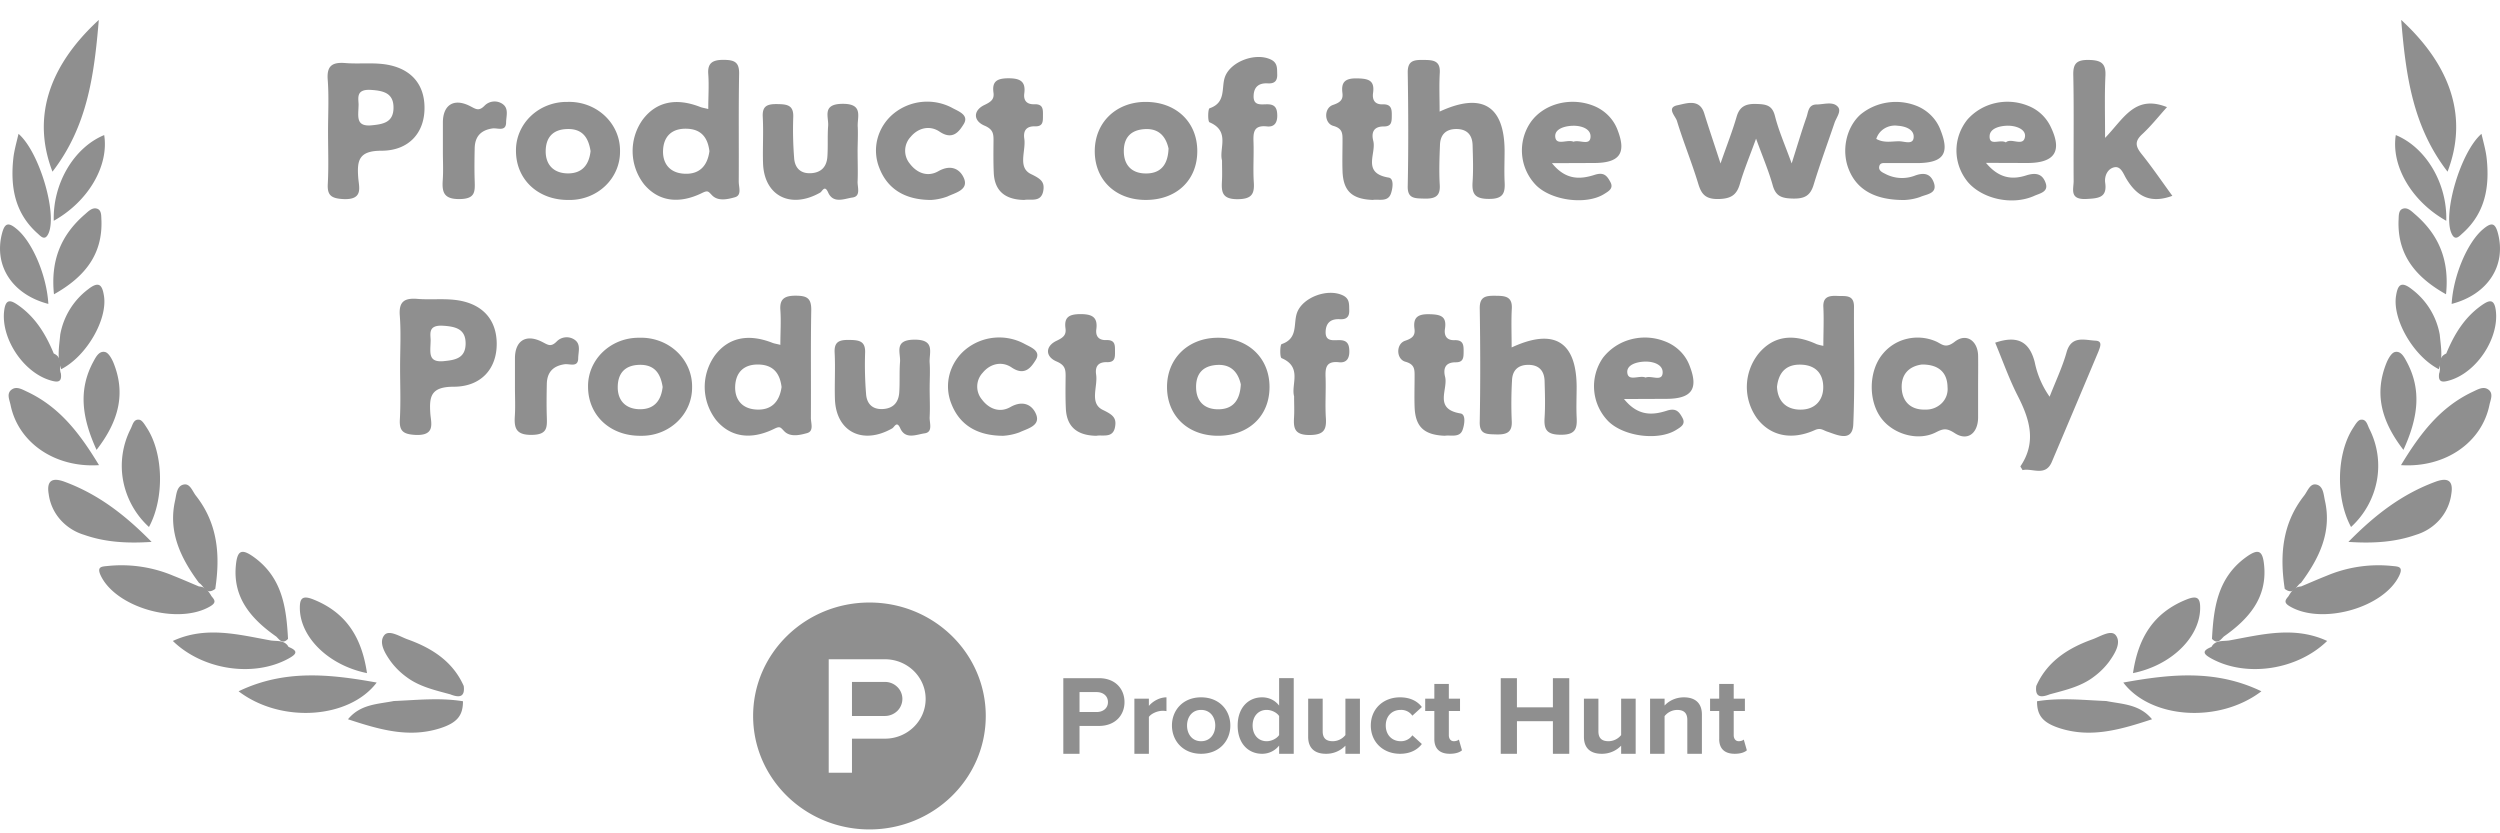
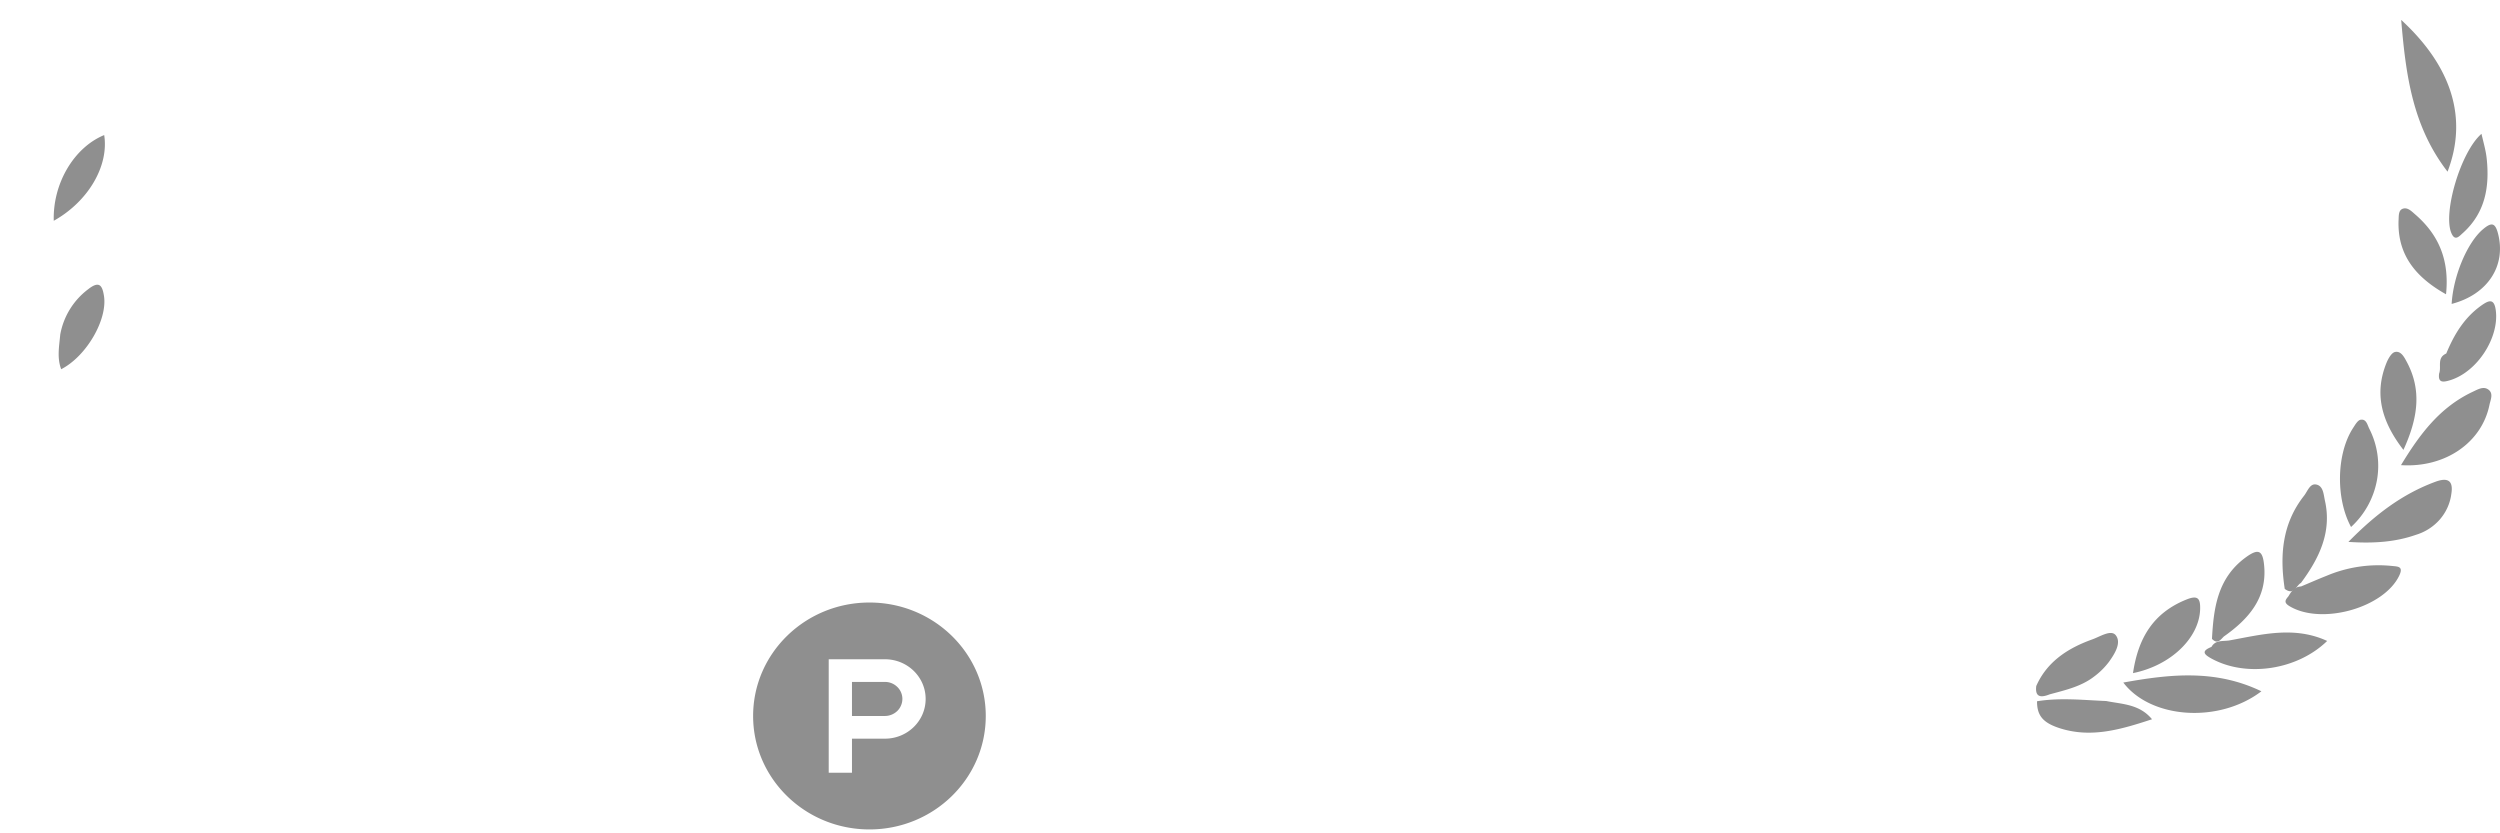
<svg xmlns="http://www.w3.org/2000/svg" width="105" height="35" fill="none">
-   <path d="M4.15.836c-.196 2.352-.486 4.479-1.946 6.374C1.35 4.987 2 2.814 4.15.836zm5.871 28.198c1.94-.934 3.855-.717 5.8-.367-1.152 1.523-4.012 1.728-5.8.367zm-1.134-3.988c.14.163.204.267-.063.423-1.346.79-3.94.06-4.589-1.287-.196-.408.062-.385.321-.414a5.596 5.596 0 012.72.412c.362.143.719.3 1.079.451.283.015.41.21.532.415zm-4.728-5.51c-1.863.12-3.393-.952-3.715-2.525-.046-.226-.191-.502.07-.665.2-.125.431.015.636.111 1.376.65 2.216 1.772 3.009 3.08zm2.208 3.224c-1.095.072-1.989 0-2.843-.3a2.158 2.158 0 01-1-.646 2.01 2.01 0 01-.478-1.059c-.102-.596.171-.709.683-.515 1.388.517 2.516 1.376 3.638 2.52zm5.753 4.411c.46.184.296.326-.021.499-1.459.787-3.582.472-4.84-.75 1.386-.64 2.757-.266 4.129-.018.266.034.57-.023.731.269z" fill="#8F8F8F" />
-   <path d="M8.357 24.48c-.769-1.038-1.301-2.143-1.003-3.457.057-.255.065-.613.364-.673.264-.056.366.287.511.47.928 1.18 1.024 2.519.812 3.913-.39.291-.477-.137-.684-.253zm-2.1-2.346a3.522 3.522 0 01-1.085-1.945 3.426 3.426 0 01.319-2.183c.082-.163.12-.416.363-.377.123.021.23.215.317.347.7 1.078.735 2.96.086 4.158zm13.188 7.319c0 .603-.245.908-.979 1.14-1.318.413-2.558.04-3.851-.384.525-.639 1.255-.632 1.924-.766.972-.04 1.941-.148 2.906.01zm-7.847-2.72c-1.045-.734-1.808-1.617-1.695-2.95.058-.682.24-.773.812-.346 1.156.867 1.313 2.119 1.382 3.396-.238.245-.362.03-.498-.1zm3.816 1.538c-1.61-.326-2.79-1.496-2.82-2.693-.011-.446.098-.591.577-.397 1.402.564 2.027 1.628 2.243 3.09zm3.504.893c-.65-.177-1.32-.326-1.861-.741a3.058 3.058 0 01-.643-.638c-.232-.326-.524-.788-.277-1.103.198-.254.664.059.99.174 1.039.372 1.903.944 2.35 1.956.06.483-.203.494-.56.352zM.778 5.621c.874.757 1.622 3.316 1.268 4.162-.16.378-.342.128-.492 0C.608 8.925.437 7.827.558 6.668c.033-.323.123-.636.22-1.047zm3.278 13.275c-.61-1.335-.787-2.527-.118-3.738.097-.178.232-.43.476-.373.142.034.268.26.341.425.532 1.288.253 2.457-.7 3.686zm-1.499-3.208c.055.4-.17.37-.458.282C.952 15.62.023 14.177.178 13.028c.07-.519.305-.406.6-.2.73.516 1.155 1.235 1.48 2.02.409.18.19.564.3.84zm-.29-3.328c-.147-1.419.292-2.488 1.298-3.357.143-.123.309-.303.512-.238.203.066.17.326.184.5.044 1.383-.652 2.343-1.994 3.095zm-.236.405C.511 12.368-.26 11.16.08 9.823c.123-.489.286-.489.641-.189.643.545 1.24 1.93 1.31 3.131z" fill="#8F8F8F" />
  <path d="M2.53 14.053a3.06 3.06 0 011.173-1.905c.467-.367.595-.163.665.288.15.993-.739 2.528-1.798 3.071-.182-.48-.083-.968-.04-1.454zm-.272-4.781c-.046-1.568.852-3.079 2.118-3.599.203 1.286-.658 2.783-2.118 3.6zM100.85.836c.196 2.352.486 4.479 1.947 6.374.852-2.223.202-4.396-1.947-6.374zm-5.871 28.198c-1.94-.934-3.855-.717-5.8-.367 1.152 1.523 4.012 1.728 5.8.367zm1.134-3.988c-.14.163-.204.267.063.423 1.346.79 3.94.06 4.589-1.287.196-.408-.062-.385-.321-.414a5.596 5.596 0 00-2.72.412c-.362.143-.719.3-1.078.451-.284.015-.411.21-.533.415zm4.728-5.51c1.863.12 3.393-.952 3.715-2.525.046-.226.191-.502-.069-.665-.2-.125-.432.015-.637.111-1.376.65-2.216 1.772-3.009 3.08zm-2.208 3.224c1.095.072 1.989 0 2.843-.3a2.16 2.16 0 001-.646c.261-.302.427-.67.478-1.059.102-.596-.171-.709-.683-.515-1.388.517-2.516 1.376-3.638 2.52zm-5.753 4.411c-.46.184-.296.326.021.499 1.458.787 3.582.472 4.84-.75-1.386-.64-2.757-.266-4.129-.018-.265.034-.57-.023-.731.269z" fill="#8F8F8F" />
  <path d="M96.642 24.48c.77-1.038 1.302-2.143 1.004-3.457-.056-.255-.065-.613-.364-.673-.264-.056-.367.287-.511.47-.928 1.18-1.024 2.519-.812 3.913.39.291.477-.137.683-.253zm2.102-2.346a3.524 3.524 0 001.084-1.945 3.428 3.428 0 00-.318-2.183c-.082-.163-.122-.416-.364-.377-.123.021-.23.215-.317.347-.7 1.078-.735 2.96-.085 4.158zm-13.189 7.319c0 .603.245.908.979 1.14 1.318.413 2.558.04 3.851-.384-.526-.639-1.255-.632-1.924-.766-.972-.04-1.941-.148-2.906.01zm7.847-2.72c1.045-.734 1.808-1.617 1.695-2.95-.058-.682-.24-.773-.812-.346-1.156.867-1.313 2.119-1.382 3.396.238.245.362.03.499-.1zm-3.816 1.538c1.61-.326 2.79-1.496 2.82-2.693.011-.446-.098-.591-.577-.397-1.402.564-2.027 1.628-2.243 3.09zm-3.504.893c.65-.177 1.32-.326 1.861-.741.246-.181.463-.396.643-.638.232-.326.524-.788.277-1.103-.198-.254-.664.059-.99.174-1.038.372-1.903.944-2.35 1.956-.06.483.203.494.56.352zm18.14-23.543c-.874.757-1.622 3.316-1.267 4.162.158.378.34.128.49 0 .948-.858 1.118-1.956.997-3.115-.033-.323-.123-.636-.22-1.047zm-3.278 13.275c.611-1.335.787-2.527.118-3.738-.097-.178-.232-.43-.476-.373-.141.034-.268.26-.341.425-.532 1.288-.252 2.457.699 3.686zm1.499-3.208c-.055.4.17.37.459.282 1.146-.35 2.075-1.793 1.92-2.942-.07-.519-.306-.406-.601-.2-.729.516-1.154 1.235-1.478 2.02-.409.18-.191.564-.3.84zm.29-3.328c.147-1.419-.292-2.488-1.298-3.357-.144-.123-.309-.303-.512-.238-.203.066-.17.326-.184.5-.045 1.383.652 2.343 1.994 3.095zm.236.405c1.52-.397 2.292-1.605 1.951-2.942-.123-.489-.286-.489-.641-.189-.643.545-1.24 1.93-1.31 3.131z" fill="#8F8F8F" />
-   <path d="M102.469 14.053a3.059 3.059 0 00-1.172-1.905c-.467-.367-.595-.163-.665.288-.15.993.739 2.528 1.798 3.071.182-.48.084-.968.039-1.454zm.274-4.781c.046-1.568-.854-3.079-2.119-3.599-.203 1.286.658 2.783 2.119 3.6zM73.754 5.824c-.275.758-.512 1.324-.682 1.91-.135.465-.383.614-.9.625-.56.01-.723-.223-.854-.67-.268-.878-.62-1.736-.888-2.616-.06-.192-.45-.552.02-.652.368-.072.931-.301 1.129.344.19.616.4 1.227.683 2.101.284-.815.511-1.389.681-1.98.126-.414.38-.532.811-.52.432.011.682.055.796.513.157.618.42 1.21.7 1.985.244-.766.418-1.36.624-1.946.075-.208.068-.526.42-.53.303 0 .682-.141.892.093.17.181-.058.452-.135.677-.297.872-.614 1.736-.88 2.608-.135.442-.368.582-.853.574-.484-.009-.732-.092-.863-.553-.167-.6-.42-1.193-.7-1.963zm-13.29-1.137c1.782-.825 2.715-.246 2.729 1.63 0 .432-.019.864 0 1.294.027.463-.026.75-.662.743-.604 0-.716-.228-.682-.72.034-.493.015-1.026 0-1.537-.01-.405-.212-.673-.669-.678-.457-.005-.682.242-.7.652-.023.565-.044 1.14-.01 1.698.03.489-.214.585-.663.572-.4-.011-.7 0-.682-.536.032-1.591.025-3.183 0-4.774 0-.475.247-.517.636-.514.389.004.74 0 .71.537-.031.536-.007 1.072-.007 1.633zm27.949 1.105c.79-.815 1.25-1.83 2.601-1.293-.355.393-.672.797-1.045 1.141-.314.29-.28.502-.033.815.455.566.863 1.167 1.303 1.77-.975.356-1.52-.026-1.94-.73-.114-.19-.22-.525-.495-.47-.275.056-.427.353-.386.653.092.637-.295.652-.813.68-.695.024-.512-.416-.512-.755-.01-1.482.017-2.963-.015-4.445-.013-.499.148-.652.668-.64.52.01.704.162.682.66-.039.798-.015 1.602-.015 2.614zm-52.393.605c0 .404.016.815 0 1.212-.016.245.153.636-.217.687-.33.045-.807.278-1.024-.219-.147-.326-.239-.039-.332.013-1.24.704-2.356.137-2.399-1.237-.02-.652.023-1.296-.012-1.943-.025-.447.171-.543.597-.538.427.005.707.038.683.556a15.22 15.22 0 00.037 1.695c.022.401.242.672.696.652.454-.02.669-.285.7-.68.032-.428 0-.863.032-1.292.036-.388-.276-.932.595-.942.915-.012.616.562.65.978.015.353-.007.706-.007 1.058zm15.305.34c-.137-.489.356-1.227-.524-1.6-.082-.035-.068-.564 0-.589.713-.241.481-.869.65-1.325.24-.642 1.277-1.028 1.922-.724.295.14.261.38.27.621.008.242-.079.4-.391.382-.364-.023-.585.132-.6.513-.02.445.314.362.58.365.35 0 .41.202.413.478.001.275-.108.489-.437.451-.556-.06-.574.255-.561.652.02.566-.024 1.133.013 1.697.034.502-.099.703-.682.708-.641 0-.682-.29-.657-.747.017-.277.004-.546.004-.882zM39.11 8.398c-1.121 0-1.84-.479-2.173-1.333a1.968 1.968 0 01-.084-1.234 2.04 2.04 0 01.674-1.056 2.234 2.234 0 012.454-.25c.261.147.737.299.493.69-.182.292-.452.693-1.013.313-.392-.266-.884-.178-1.215.222a.85.85 0 00-.032 1.126c.299.396.75.569 1.194.316.553-.315.938-.072 1.09.326.17.466-.386.582-.711.737-.217.08-.445.128-.677.143zm18.545-.001c-.882-.033-1.244-.383-1.269-1.22-.014-.43 0-.862 0-1.294 0-.277 0-.489-.387-.596-.387-.108-.405-.747-.013-.88.302-.102.432-.217.396-.501-.056-.435.09-.621.596-.614.506.006.766.084.69.616-.037.277.065.489.412.474.375-.01.377.228.375.489-.002.26-.017.445-.341.44-.47 0-.512.311-.437.606.138.532-.495 1.353.648 1.542.229.038.171.447.096.664-.127.378-.512.231-.766.274zm-14.638.001c-.817-.013-1.245-.39-1.279-1.14-.02-.457-.014-.917-.01-1.375 0-.279-.028-.456-.379-.606-.48-.204-.48-.642 0-.869.282-.134.415-.243.377-.518-.063-.455.128-.598.612-.602.485-.003.75.113.683.626-.041.285.082.476.421.465.392-.015.362.243.362.489s0 .448-.333.438c-.389-.011-.498.21-.45.52.076.51-.294 1.206.281 1.485.41.199.59.326.512.724-.1.477-.522.311-.797.363zM18.601 6.36V5.147c0-.723.44-1.033 1.109-.707.261.127.382.254.63.011a.589.589 0 01.776-.078c.26.19.145.5.141.761 0 .414-.36.229-.575.261-.511.075-.735.365-.745.831-.01.467-.015.916 0 1.375.015.458.024.754-.638.76-.662.007-.737-.293-.704-.787.029-.402.006-.808.006-1.212zm12.426 1.28c.01-1.512-.012-3.027.016-4.54.008-.488-.19-.584-.65-.586-.46-.002-.682.127-.646.598.035.471 0 .95 0 1.467-.171-.044-.256-.055-.328-.083-1.023-.403-1.852-.226-2.419.52a2.267 2.267 0 00.053 2.727c.587.702 1.441.85 2.436.362.249-.124.263-.06.42.1.254.26.658.164.956.08.299-.082.163-.42.163-.645zm-2.29-.344c-.604-.032-.91-.425-.889-.978.024-.595.375-.945 1.034-.91.626.033.852.438.914.943-.084.616-.42.981-1.058.945h-.001zM16.062 2.688c-.512-.055-1.024 0-1.525-.037-.573-.052-.819.1-.773.696.055.724.014 1.454.014 2.18 0 .728.029 1.458-.01 2.183-.03.49.134.625.66.652.852.036.644-.511.617-.912-.051-.703.019-1.119.972-1.119 1.172 0 1.827-.774 1.812-1.828-.009-1.027-.635-1.69-1.767-1.815zm-.456 2.576c-.662.06-.56-.356-.547-.815.02-.263-.17-.716.52-.673.544.034.96.143.948.767-.01.592-.426.675-.92.72zM79.257 6.85h1.273c1.088-.01 1.364-.391.98-1.366a1.718 1.718 0 00-.388-.62 1.812 1.812 0 00-.618-.415 2.369 2.369 0 00-1.243-.14c-.42.065-.811.242-1.131.51-.602.552-.802 1.534-.47 2.324.34.827 1.097 1.265 2.325 1.257.227-.01.45-.052.662-.127.26-.12.754-.132.567-.621-.147-.38-.437-.413-.814-.266a1.509 1.509 0 01-1.232-.091c-.116-.057-.267-.13-.243-.292.034-.194.204-.15.332-.153zm-.453-1.016a.784.784 0 01.343-.438.847.847 0 01.56-.114c.32.02.692.153.667.489-.023.335-.41.153-.63.163-.292-.002-.615.083-.94-.1zM66.94 6.846c1.072 0 1.374-.397 1.01-1.354a1.72 1.72 0 00-.413-.652 1.817 1.817 0 00-.666-.419c-.941-.345-2.025-.059-2.57.694a2.093 2.093 0 00.231 2.682c.663.637 2.093.815 2.837.355.191-.119.413-.236.268-.505-.145-.27-.276-.427-.657-.305-.602.194-1.214.236-1.798-.489l1.759-.007zm-.852-.893c-.252-.115-.726.18-.767-.2-.038-.344.407-.465.75-.471.343-.007.766.127.73.489-.036.362-.466.083-.715.182h.002zm19.054.893c1.172 0 1.485-.502.979-1.537a1.756 1.756 0 00-.956-.872 2.292 2.292 0 00-1.368-.105 2.216 2.216 0 00-1.166.69c-.302.378-.464.84-.46 1.316.004.475.173.936.48 1.309.618.719 1.877.99 2.79.578.23-.104.606-.163.477-.537-.13-.375-.392-.452-.802-.326-.587.192-1.148.146-1.706-.522l1.732.006zm-.896-.865c-.252-.15-.706.178-.682-.276.019-.31.41-.414.728-.425.362-.013.805.142.757.466-.066.437-.581.023-.803.235zM23.818 4.28a2.211 2.211 0 00-.826.152 2.12 2.12 0 00-.7.445c-.2.191-.358.419-.465.67-.107.25-.16.519-.156.79 0 1.202.931 2.076 2.217 2.061a2.2 2.2 0 00.827-.145c.263-.1.502-.251.703-.442a2 2 0 00.466-.669c.107-.25.16-.519.157-.79a1.962 1.962 0 00-.161-.81 2.039 2.039 0 00-.483-.683 2.15 2.15 0 00-.727-.445 2.225 2.225 0 00-.852-.133zm.046 3.003c-.61 0-.946-.363-.945-.926.002-.562.28-.927.921-.938.642-.012.88.384.964.929-.06.533-.319.932-.94.935zm24.22-3.003c-1.23.017-2.104.88-2.104 2.071 0 1.191.852 2.033 2.113 2.046 1.303.014 2.195-.815 2.193-2.054-.001-1.239-.92-2.08-2.202-2.062zm.082 3.005c-.597.015-.951-.316-.965-.9-.014-.583.273-.932.895-.963.623-.031.882.367.983.815-.024.64-.294 1.033-.906 1.048h-.007zm15.324 7.307c1.782-.825 2.713-.246 2.729 1.63 0 .432-.02.864 0 1.294.025.463-.026.75-.664.743-.602 0-.715-.228-.682-.72.032-.492.015-1.025 0-1.537-.012-.404-.214-.673-.67-.678-.458-.005-.683.243-.698.652a16.957 16.957 0 00-.012 1.698c.03.49-.215.585-.662.572-.403-.011-.7 0-.682-.536.03-1.59.025-3.183 0-4.774 0-.475.249-.517.636-.514.387.004.74 0 .711.537-.029.536-.007 1.072-.007 1.633zm-24.444 1.71c0 .404.02.815 0 1.212-.015.245.154.636-.215.687-.329.045-.806.278-1.023-.219-.148-.326-.239-.039-.341.013-1.24.704-2.356.137-2.4-1.237-.02-.652.022-1.296-.012-1.943-.024-.446.17-.543.597-.538.426.005.708.038.682.556a15.22 15.22 0 00.04 1.695c.022.401.24.672.694.652.453-.02.668-.285.699-.68.032-.428 0-.863.034-1.292.034-.388-.276-.932.594-.942.916-.011.617.562.651.978.023.354 0 .706 0 1.058zm15.306.34c-.136-.489.357-1.227-.525-1.6-.08-.034-.067-.564 0-.589.713-.24.48-.868.651-1.325.24-.642 1.277-1.028 1.92-.723.296.14.262.38.27.62.009.242-.077.4-.389.382-.364-.023-.585.132-.602.513-.019.445.316.362.582.366.35 0 .411.202.413.477.001.276-.108.489-.437.451-.558-.06-.575.255-.56.652.018.566-.025 1.133.012 1.697.033.502-.1.703-.682.708-.641 0-.682-.29-.655-.747.017-.277.002-.546.002-.882zm-12.215 1.661c-1.123 0-1.84-.479-2.175-1.333a1.968 1.968 0 01-.084-1.235 2.04 2.04 0 01.674-1.056 2.233 2.233 0 012.456-.248c.261.146.737.298.492.689-.183.292-.453.693-1.012.313-.392-.266-.885-.178-1.214.222a.847.847 0 00-.032 1.126c.296.396.75.569 1.193.316.554-.314.94-.072 1.09.326.17.466-.384.582-.711.737-.217.08-.445.128-.677.143zm18.546-.001c-.882-.033-1.243-.383-1.27-1.22-.014-.43 0-.862 0-1.294 0-.277 0-.489-.388-.596-.387-.108-.403-.747-.01-.88.302-.101.431-.217.393-.5-.056-.436.09-.622.597-.615.509.006.766.084.683.616-.04.277.064.489.41.474.376-.01.376.228.374.49-.001.26-.017.444-.34.44-.47 0-.512.31-.439.605.138.532-.495 1.353.648 1.543.23.037.17.446.097.663-.114.378-.503.231-.755.274zm-14.639.001c-.816-.013-1.244-.39-1.278-1.14-.022-.457-.014-.917-.01-1.375 0-.279-.028-.456-.38-.606-.48-.204-.48-.642 0-.869.28-.133.412-.243.375-.518-.062-.455.128-.598.614-.602.486-.003.747.113.682.626-.04.285.082.476.42.465.392-.015.361.243.363.489.002.246 0 .448-.341.438-.39-.011-.498.21-.452.52.078.51-.294 1.206.281 1.485.41.199.59.326.512.724-.089.477-.515.311-.786.363zm-24.416-2.037v-1.214c0-.724.44-1.034 1.111-.708.26.127.38.254.63.011a.587.587 0 01.776-.078c.259.19.144.5.14.761 0 .415-.36.229-.574.261-.511.075-.737.365-.745.832-.009.466-.015.916 0 1.374.015.458.022.754-.638.76-.66.007-.737-.293-.705-.787.026-.402.005-.808.005-1.212zm12.429 1.279c.01-1.512-.012-3.027.016-4.54 0-.488-.19-.584-.65-.586-.46-.002-.683.127-.648.598.034.471 0 .95 0 1.467-.171-.044-.256-.055-.328-.083-1.023-.402-1.85-.226-2.417.52-.29.403-.44.883-.432 1.372.01.488.178.962.483 1.355.587.703 1.443.85 2.436.362.25-.124.264-.06.421.101.253.26.657.163.957.08.3-.083.16-.42.162-.646zm-2.29-.344c-.606-.032-.911-.425-.89-.977.025-.595.376-.946 1.035-.912.626.035.852.439.914.944-.087.616-.422.981-1.06.945zM19.09 12.594c-.503-.056-1.023 0-1.525-.038-.573-.052-.819.1-.774.696.056.724.013 1.454.013 2.18 0 .728.031 1.458-.01 2.184-.027.488.137.624.662.651.853.036.643-.511.617-.912-.046-.696.017-1.112.978-1.112 1.172 0 1.825-.774 1.811-1.829-.013-1.033-.644-1.697-1.772-1.82zm-.457 2.575c-.66.06-.558-.356-.548-.815.023-.262-.17-.716.522-.673.544.034.96.143.949.767-.012.592-.427.675-.923.72zm51.334 1.583c1.073 0 1.375-.398 1.01-1.355a1.714 1.714 0 00-.413-.652 1.817 1.817 0 00-.666-.419 2.284 2.284 0 00-1.41-.07 2.19 2.19 0 00-1.16.766 2.095 2.095 0 00.231 2.681c.662.638 2.094.815 2.837.356.19-.12.414-.236.269-.506-.145-.268-.278-.427-.657-.304-.603.194-1.214.236-1.799-.49l1.758-.007zm-.852-.894c-.253-.115-.725.18-.768-.2-.038-.344.41-.465.753-.471.342-.007.763.127.73.489-.035.362-.472.083-.717.182h.002zm-42.272-1.672a2.21 2.21 0 00-.825.15c-.262.103-.5.255-.7.446-.2.191-.358.42-.465.67a1.95 1.95 0 00-.155.79c0 1.202.931 2.076 2.217 2.061.283.005.565-.044.827-.145.263-.101.502-.252.702-.442.201-.191.36-.419.467-.669.107-.25.16-.519.157-.79a1.964 1.964 0 00-.162-.81 2.04 2.04 0 00-.483-.683 2.153 2.153 0 00-.728-.444 2.228 2.228 0 00-.852-.134zm.048 3.002c-.61 0-.948-.363-.946-.925.001-.563.281-.928.922-.94.642-.01.88.385.964.93-.06.533-.319.932-.94.935zm24.227-3.002c-1.228.016-2.105.879-2.103 2.07.001 1.192.853 2.033 2.113 2.046 1.302.014 2.195-.815 2.192-2.054-.004-1.239-.928-2.08-2.202-2.062zm.082 3.004c-.597.015-.95-.316-.964-.9-.014-.583.273-.932.894-.963.62-.031.883.367.984.815-.032.64-.302 1.033-.914 1.048zm32.598-2.797c.926-.316 1.435-.055 1.66.815a3.84 3.84 0 00.626 1.454c.254-.652.537-1.244.711-1.863.201-.727.766-.512 1.231-.49.3.02.17.283.11.45a1250 1250 0 01-1.962 4.646c-.268.626-.82.245-1.226.34-.047-.087-.101-.15-.087-.164.682-1.012.387-1.972-.117-2.957-.366-.718-.634-1.484-.946-2.231zm-5.93-1.514c0-.517-.364-.434-.702-.45-.338-.016-.607.03-.585.466.027.535 0 1.073 0 1.63a1.908 1.908 0 01-.283-.07c-1.014-.466-1.825-.335-2.436.393-.31.39-.482.864-.494 1.354-.011.49.139.97.43 1.374.557.732 1.44.928 2.42.49.249-.113.34 0 .529.063.368.117 1.057.476 1.091-.305.072-1.645.019-3.29.03-4.945zm-2.242 4.326c-.623 0-.966-.372-.992-.959.069-.617.396-.966 1.048-.929.617.034.902.42.894.967-.009.546-.365.924-.954.92h.004zm7.455-2.242c0-.635-.486-.997-.98-.612-.401.313-.543.093-.798-.015a1.93 1.93 0 00-1.203-.107 1.86 1.86 0 00-1.015.624c-.624.732-.631 2.055-.012 2.787.522.62 1.498.883 2.218.526.323-.163.455-.203.815.03.534.344.967 0 .974-.652v-1.291c0-.43.007-.857.001-1.29zm-2.217 2.24c-.59.02-.955-.314-.991-.875-.036-.595.295-.947.853-1.019.747 0 1.063.378 1.071.954a.833.833 0 01-.242.67.938.938 0 01-.687.27h-.004z" fill="#8F8F8F" />
  <path fill-rule="evenodd" clip-rule="evenodd" d="M36.517 34.836c2.698 0 4.885-2.134 4.885-4.765s-2.187-4.765-4.885-4.765c-2.699 0-4.886 2.133-4.886 4.765 0 2.631 2.187 4.765 4.886 4.765zm-.734-4.765h1.384a.75.75 0 00.519-.21.715.715 0 00.214-.505.7.7 0 00-.214-.505.734.734 0 00-.519-.21h-1.384v1.43zm-.977-2.382h2.361c.945 0 1.71.746 1.71 1.667s-.765 1.668-1.71 1.668h-1.384v1.43h-.977v-4.765z" fill="#8F8F8F" />
-   <path d="M46.534 29.489c0-.262-.206-.421-.475-.421h-.719v.837h.72c.268 0 .474-.159.474-.416zm-1.875 2.17v-3.176h1.496c.696 0 1.074.458 1.074 1.006 0 .542-.383 1-1.074 1h-.815v1.17h-.681zm2.985 0v-2.315h.609v.304c.168-.197.45-.36.739-.36v.58a.806.806 0 00-.168-.014c-.202 0-.47.112-.571.257v1.548h-.609zm3.397-1.188c0-.35-.212-.655-.595-.655-.38 0-.59.304-.59.655 0 .355.21.66.59.66.383 0 .595-.305.595-.66zm-1.819 0c0-.64.46-1.183 1.224-1.183.767 0 1.228.542 1.228 1.183 0 .64-.46 1.188-1.228 1.188-.763 0-1.224-.547-1.224-1.188zm4.501.402v-.8c-.1-.15-.321-.257-.523-.257-.35 0-.59.267-.59.655 0 .393.24.66.59.66.202 0 .422-.108.523-.258zm0 .786v-.346a.9.9 0 01-.714.346c-.58 0-1.027-.43-1.027-1.188 0-.734.437-1.183 1.027-1.183.273 0 .532.112.714.346v-1.151h.614v3.176h-.614zm2.784 0v-.341a1.113 1.113 0 01-.816.341c-.508 0-.748-.271-.748-.71v-1.605h.61v1.37c0 .314.167.417.426.417a.687.687 0 00.528-.258v-1.53h.61v2.316h-.61zm1.067-1.188c0-.692.517-1.183 1.228-1.183.474 0 .762.2.916.407l-.399.364a.565.565 0 00-.489-.243c-.37 0-.628.262-.628.655s.259.66.629.66a.58.58 0 00.488-.248l.399.365c-.154.205-.442.411-.916.411-.71 0-1.228-.49-1.228-1.188zm2.668.566v-1.174h-.384v-.52h.384v-.617h.609v.618h.47v.519h-.47v1.015c0 .145.076.253.21.253.092 0 .179-.033.212-.07l.13.453c-.092.08-.255.145-.51.145-.426 0-.651-.215-.651-.622zm4.98.622v-1.37h-1.51v1.37h-.681v-3.176h.68v1.225h1.511v-1.225h.687v3.176h-.687zm2.866 0v-.341a1.114 1.114 0 01-.815.341c-.509 0-.748-.271-.748-.71v-1.605h.608v1.37c0 .314.168.417.428.417a.688.688 0 00.527-.258v-1.53h.61v2.316h-.61zm2.779 0v-1.422c0-.313-.168-.42-.427-.42a.683.683 0 00-.528.261v1.581h-.609v-2.315h.61v.29c.148-.169.435-.346.81-.346.513 0 .757.28.757.72v1.651h-.613zm1.34-.622v-1.174h-.384v-.52h.383v-.617h.61v.618h.47v.519h-.47v1.015c0 .145.077.253.211.253.09 0 .177-.033.211-.07l.13.453c-.092.08-.255.145-.509.145-.427 0-.653-.215-.653-.622z" fill="#8F8F8F" />
</svg>